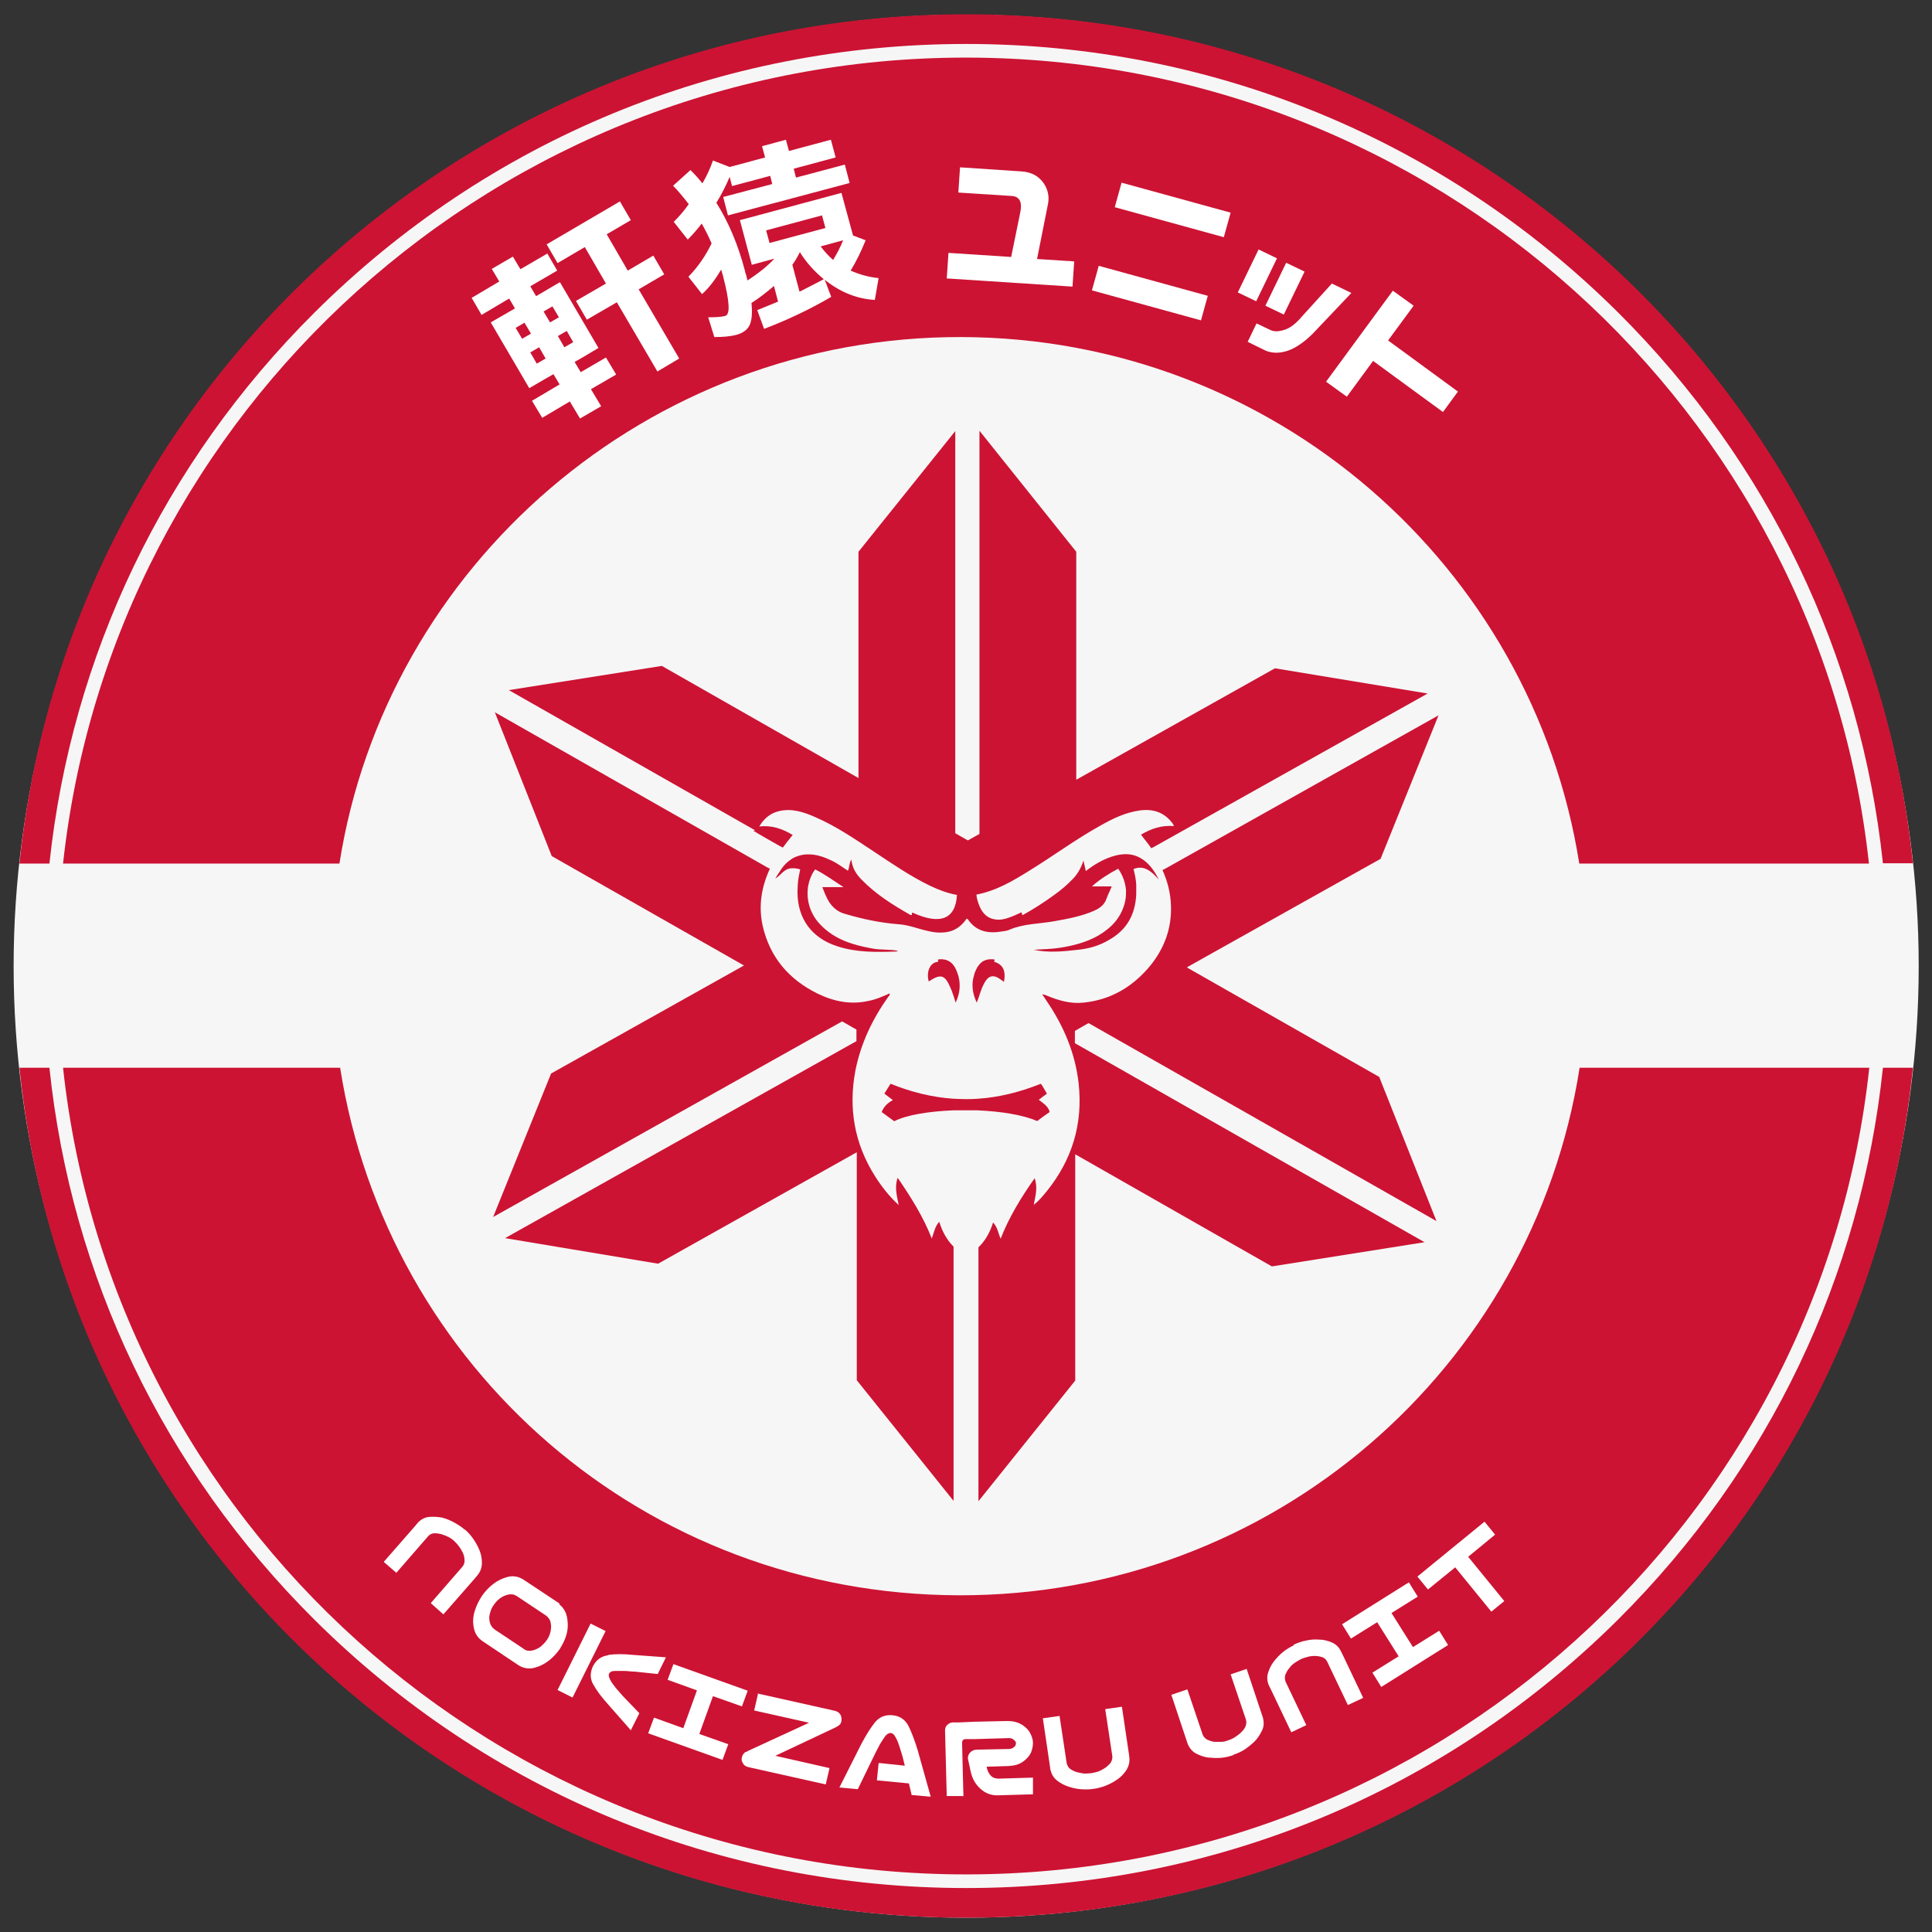
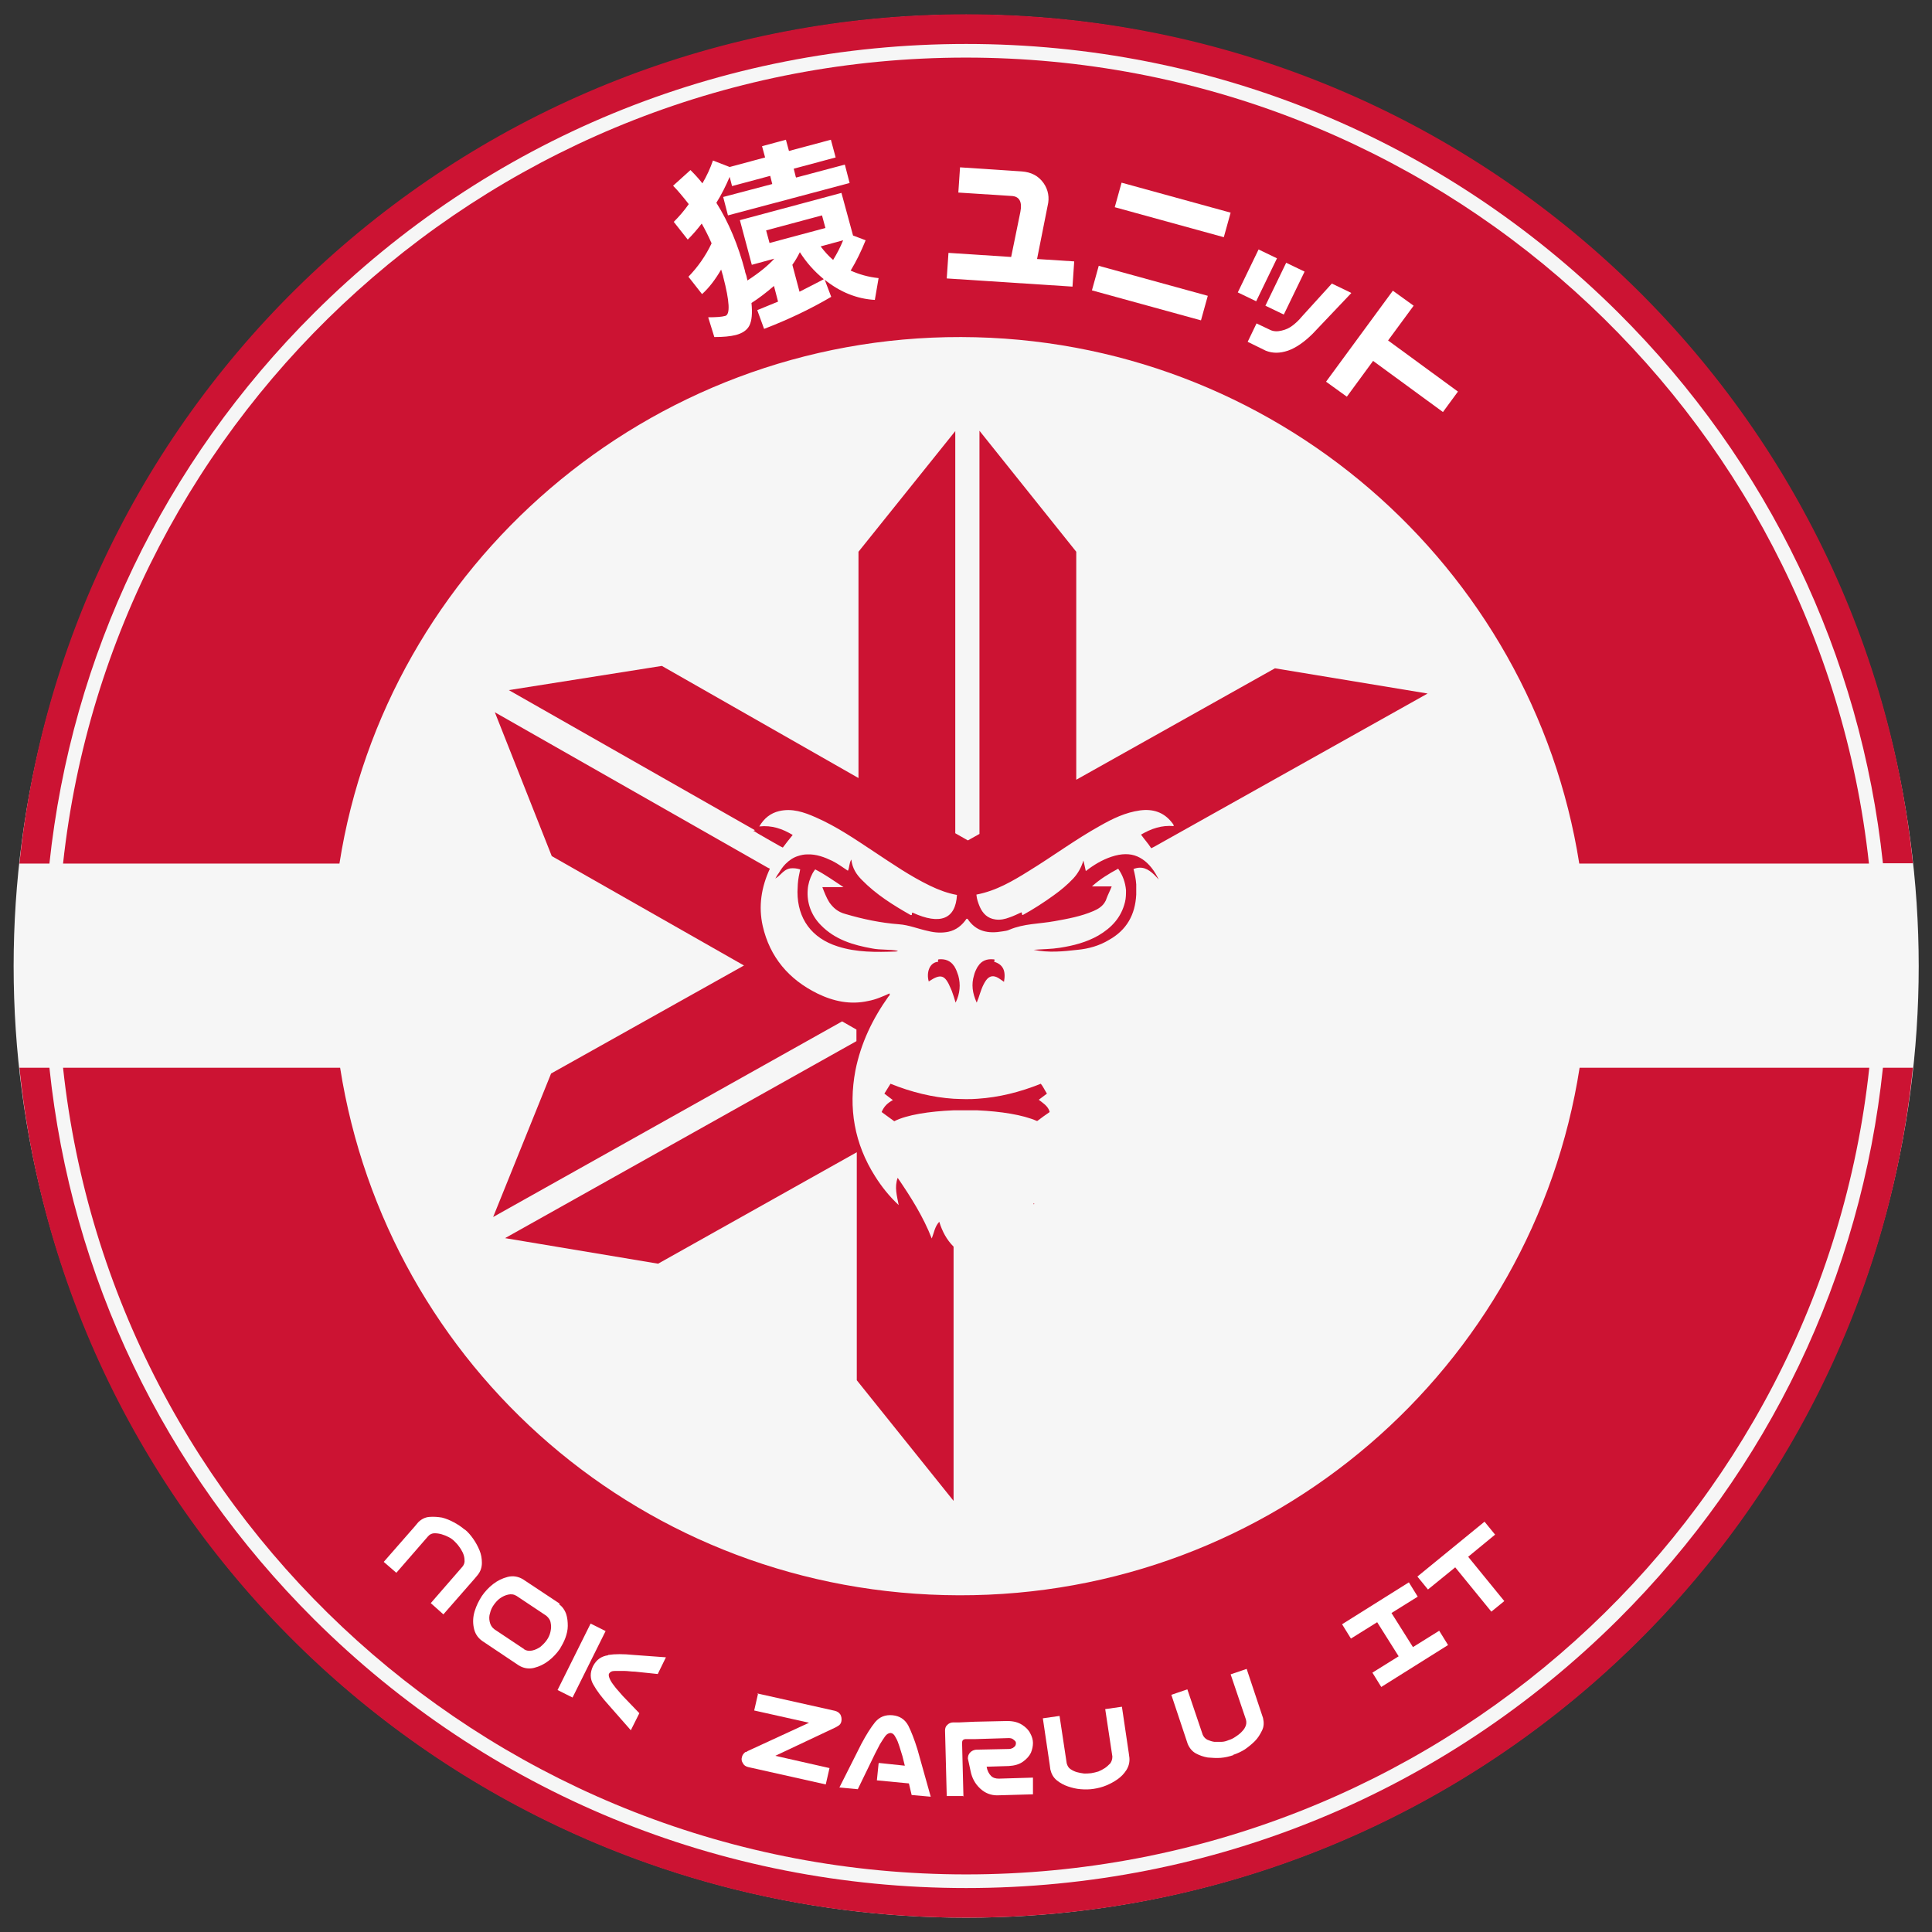
<svg xmlns="http://www.w3.org/2000/svg" version="1.1" viewBox="0 0 566.9 566.9">
  <rect x="0" y="0" width="566.9" height="566.9" fill="#333333" stroke="none" />
  <defs>
    <style>
      .cls-1 {
        fill: #f6f6f6;
      }

      .cls-2 {
        fill: #fff;
      }

      .cls-3 {
        isolation: isolate;
      }

      .cls-4 {
        fill: #cc1333;
      }
    </style>
  </defs>
  <g>
    <g id="Capa_2">
      <ellipse class="cls-1" cx="283.5" cy="283.5" rx="279.5" ry="279.2" />
      <path class="cls-4" d="M548.4,253.4c-14.4-132.8-127.7-236.5-265-236.5S32.9,120.6,18.5,253.4h81.1c13.7-87.4,90.5-154.7,182.4-154.5,91.8.2,167.6,67.2,181.4,154.5h85,0Z" />
      <path class="cls-4" d="M283.5,550c137.3,0,250.7-103.8,265-236.7h-85c-13.7,88-90,155-182.1,154.8-92.3-.2-167.8-66.9-181.6-154.8H18.5c14.3,132.9,127.7,236.7,265,236.7h0Z" />
      <path class="cls-4" d="M559.7,313.3h-7.2c-6.4,61.1-33.4,117.8-77.7,161.9-51.1,50.8-119,78.8-191.3,78.8s-140.2-28-191.3-78.8c-44.3-44.1-71.3-100.7-77.7-161.9H5.7c14.3,140.1,133.2,249.4,277.8,249.4s263.5-109.3,277.8-249.4h-1.6Z" />
      <path class="cls-4" d="M14.5,253.4c6.5-61,33.5-117.6,77.7-161.6C143.3,40.9,211.2,12.9,283.5,12.9s140.2,28,191.3,78.8c44.2,44,71.2,100.6,77.7,161.6h8.8C546.8,113.4,428,4.2,283.5,4.2S20.1,113.4,5.7,253.4h8.8Z" />
      <g class="cls-3">
        <g class="cls-3">
          <path class="cls-2" d="M136.4,448.8c1,.8,1.8,1.8,2.5,2.8.7,1,1.3,2.1,1.8,3.3.5,1.2.7,2.4.7,3.7,0,1.3-.4,2.5-1.2,3.5l-1,1.2-9.1,10.4-3.7-3.3,9.3-10.7c.5-.6.7-1.3.6-2,0-.7-.2-1.4-.5-2.1-.3-.6-.7-1.3-1.1-1.8-.4-.6-.9-1.1-1.4-1.6-.5-.5-1.1-.9-1.7-1.2-.6-.3-1.3-.6-2-.8-.7-.2-1.4-.3-2.1-.3-.7,0-1.4.3-1.9.9l-9.3,10.7-3.7-3.2,9.1-10.4,1-1.2c.9-.9,2-1.5,3.3-1.6s2.5,0,3.7.2c1.2.3,2.4.8,3.5,1.4,1.1.6,2.2,1.3,3.1,2.1Z" />
        </g>
      </g>
      <g class="cls-3">
        <g class="cls-3">
          <path class="cls-2" d="M164,470.7c1,.7,1.7,1.7,2.1,2.8.4,1.2.5,2.4.5,3.6,0,1.2-.3,2.4-.7,3.5-.4,1.1-1,2.2-1.6,3.2-.9,1.3-2,2.5-3.3,3.5-1.3,1-2.7,1.7-4.3,2.1-1.6.4-3.2.1-4.6-.8l-10.6-7.1c-1.4-1-2.2-2.3-2.5-4-.3-1.6-.2-3.2.3-4.8.5-1.6,1.2-3,2.1-4.4.9-1.3,2-2.5,3.3-3.5,1.3-1,2.7-1.7,4.3-2.1,1.6-.4,3.2-.1,4.6.8l.6.4,9.5,6.3.6.4ZM153.7,483.9c.8.5,1.6.6,2.5.4.9-.2,1.7-.6,2.4-1.1.7-.6,1.3-1.2,1.8-1.9.5-.7.9-1.5,1.1-2.4.2-.9.3-1.7.1-2.6-.1-.9-.6-1.6-1.3-2.2l-8.7-5.8c-.8-.5-1.6-.6-2.5-.4-.9.2-1.7.6-2.4,1.1-.7.5-1.3,1.2-1.8,1.9-.5.7-.9,1.5-1.1,2.4-.3.9-.3,1.7-.1,2.6.2.9.6,1.6,1.4,2.2l8.7,5.8Z" />
        </g>
      </g>
      <g class="cls-3">
        <g class="cls-3">
          <path class="cls-2" d="M177.7,478.6l-9.7,19.5-4.4-2.2,9.7-19.5,4.4,2.2ZM178.5,485.6c2-.3,4.4-.3,7.4,0l9.5.7-2.4,4.9-6.7-.7c-1.1,0-2.1-.2-3.1-.2-1,0-1.9,0-2.8,0-.9,0-1.4.3-1.7.8-.2.5,0,1.1.4,1.9.4.8,1,1.5,1.6,2.3.6.7,1.3,1.5,2,2.3l4.9,5.1-2.5,5-6.5-7.4c-2-2.2-3.5-4.2-4.5-6-1-1.7-1-3.5-.1-5.4,1-1.9,2.4-2.9,4.4-3.2Z" />
        </g>
      </g>
      <g class="cls-3">
        <g class="cls-3">
-           <path class="cls-2" d="M191.9,504l8.6,3.1,4-11.1-8.6-3.1,1.7-4.6,21.8,7.8-1.7,4.6-8.5-3-4,11.1,8.5,3-1.7,4.6-21.8-7.8,1.7-4.6Z" />
-         </g>
+           </g>
      </g>
      <g class="cls-3">
        <g class="cls-3">
          <path class="cls-2" d="M222.2,496.9l22.8,5.1c.7.2,1.2.5,1.6,1.1.3.6.4,1.2.3,1.9-.1.7-.5,1.2-1.1,1.5-.2.1-.3.2-.5.3l-17.8,8.4,15.9,3.6-1.1,4.8-22.8-5.1c-.7-.2-1.2-.5-1.5-1.1-.4-.6-.5-1.2-.3-1.8.1-.6.5-1.1,1-1.5h0s.2,0,.2,0c.2-.1.4-.2.5-.3l18-8.3-16.1-3.6,1.1-4.8Z" />
        </g>
      </g>
      <g class="cls-3">
        <g class="cls-3">
          <path class="cls-2" d="M257.9,517.3l7.6.8-.7-2.8c-.3-1-.6-2-.9-2.9-.3-.9-.6-1.8-1.1-2.6-.4-.8-.8-1.2-1.4-1.3-.6,0-1.2.3-1.7,1-.5.7-1,1.5-1.5,2.3-.5.9-.9,1.8-1.4,2.7l-5.1,10.5-5.4-.5,6.5-12.9c1.4-2.6,2.7-4.7,4-6.3,1.3-1.5,2.9-2.2,5.1-2,2.1.2,3.6,1.2,4.6,3,.9,1.8,1.8,4.1,2.7,7l3.9,13.9-5.6-.5-.8-3.4-9.4-.9.5-4.9Z" />
        </g>
      </g>
      <g class="cls-3">
        <g class="cls-3">
          <path class="cls-2" d="M282.8,527h-5c0,.1-.5-19.2-.5-19.2,0-.7.2-1.3.7-1.7.5-.5,1.1-.7,1.7-.7h1.8s4.5-.2,4.5-.2l9.1-.2c.1,0,.3,0,.4,0h.2c1.7,0,3.1.4,4.2,1.1s1.9,1.5,2.4,2.5c.5.9.8,1.9.8,2.8,0,1-.2,1.9-.6,2.9-.5,1-1.2,1.8-2.3,2.6-1.1.8-2.5,1.2-4.2,1.3l-6.5.2c.2,1.2.7,2.1,1.3,2.7.6.6,1.4.8,2.3.8l10-.3v4.9c.1,0-10.5.3-10.5.3-1.8,0-3.5-.6-5-2-1.5-1.4-2.4-3.1-2.8-5.1-.5-2.2-.7-3.4-.8-3.7,0-.7.2-1.3.7-1.8.5-.5,1-.7,1.7-.8l9.7-.2c.5,0,.8-.2,1.1-.3.3-.2.5-.4.7-.6.1-.2.2-.5.2-.7,0-.2,0-.5-.2-.7-.2-.2-.4-.4-.7-.6-.3-.2-.7-.3-1.2-.3l-9.9.3h-2.9c-.6.1-.9.4-.9,1.1l.4,15.8Z" />
        </g>
      </g>
      <g class="cls-3">
        <g class="cls-3">
          <path class="cls-2" d="M320.9,524.9c-1.3.2-2.5.2-3.8.1-1.3-.1-2.5-.4-3.7-.8-1.2-.4-2.3-1-3.3-1.8-1-.8-1.6-1.9-1.9-3.2l-.2-1.5-2-13.5,4.9-.7,2.1,13.9c.2.7.5,1.3,1.1,1.7.6.4,1.2.7,1.9.9.7.2,1.4.3,2.1.4.7,0,1.4,0,2.1-.1.7-.1,1.4-.3,2.1-.5.7-.3,1.3-.6,1.9-1,.6-.4,1.1-.9,1.6-1.4.4-.6.6-1.2.6-2l-2.1-13.9,4.9-.7,2,13.5.2,1.5c.1,1.3-.2,2.5-.9,3.6-.7,1.1-1.6,2-2.6,2.7-1,.7-2.1,1.3-3.3,1.8-1.2.5-2.4.8-3.7,1Z" />
        </g>
      </g>
      <g class="cls-3">
        <g class="cls-3">
          <path class="cls-2" d="M361.9,515c-1.2.4-2.4.7-3.7.8-1.3.1-2.5,0-3.8-.1-1.2-.2-2.4-.6-3.5-1.2s-1.9-1.6-2.4-2.8l-.5-1.5-4.3-12.9,4.7-1.6,4.5,13.3c.3.7.8,1.2,1.4,1.5.7.3,1.3.5,2,.6.7,0,1.4,0,2.1,0,.7,0,1.4-.2,2.1-.5.7-.2,1.3-.5,1.9-.9.6-.4,1.2-.8,1.7-1.3.5-.5,1-1,1.3-1.7.3-.6.4-1.3.2-2.1l-4.5-13.3,4.7-1.6,4.3,12.9.5,1.5c.3,1.3.3,2.5-.3,3.7s-1.2,2.2-2.1,3.1-1.9,1.7-2.9,2.4c-1.1.7-2.2,1.2-3.4,1.6Z" />
        </g>
      </g>
      <g class="cls-3">
        <g class="cls-3">
-           <path class="cls-2" d="M379.6,482.6c1.1-.5,2.3-1,3.6-1.2,1.2-.3,2.5-.4,3.8-.3,1.3,0,2.5.3,3.7.8,1.2.5,2.1,1.3,2.7,2.5l.7,1.4,5.9,12.4-4.5,2.1-6.1-12.8c-.4-.7-.9-1.1-1.6-1.3-.7-.2-1.4-.3-2.1-.3s-1.4.1-2.1.3-1.4.4-2,.7-1.2.7-1.8,1.1c-.6.4-1.1.9-1.5,1.5-.5.5-.8,1.2-1.1,1.8-.3.7-.2,1.4,0,2.1l6.1,12.8-4.4,2.1-5.9-12.4-.7-1.4c-.5-1.2-.6-2.5-.2-3.7.4-1.2.9-2.3,1.7-3.3.8-1,1.6-1.9,2.6-2.7,1-.8,2.1-1.5,3.2-2Z" />
-         </g>
+           </g>
      </g>
      <g class="cls-3">
        <g class="cls-3">
          <path class="cls-2" d="M402.7,490.8l7.7-4.8-6.3-10-7.7,4.8-2.6-4.2,19.6-12.3,2.6,4.2-7.7,4.8,6.3,10,7.7-4.8,2.6,4.2-19.6,12.3-2.6-4.2Z" />
        </g>
      </g>
      <g class="cls-3">
        <g class="cls-3">
          <path class="cls-2" d="M415.9,462.6l19.7-16.1,3.1,3.8-7.9,6.5,10.6,13-3.8,3.1-10.6-13-8,6.5-3.1-3.8Z" />
        </g>
      </g>
      <g class="cls-3">
        <g class="cls-3">
-           <path class="cls-2" d="M160.1,111.1l-4.8,2.8-11.3-19.3,7.1-4.1-1.7-2.9-8.1,4.8-2.9-5,8.1-4.8-2.2-3.7,6.2-3.6,2.2,3.7,7.9-4.6,2.9,5-7.9,4.6,1.7,2.9,7-4.1,11.3,19.3-4.7,2.8-2.3,1.3,1.8,3,7.4-4.3,3,5-7.4,4.3,3,5-6.2,3.6-3-5-8.1,4.8-3-5,8.1-4.8-1.8-3-2.3,1.3ZM155.8,97.9l-1.9-3.2-2.6,1.5,1.9,3.2,2.6-1.5ZM157.5,106.7l2.6-1.5-1.9-3.3-2.6,1.5,1.9,3.3ZM161.4,94.6l2.6-1.5-1.9-3.2-2.6,1.5,1.9,3.2ZM178,68.7l6.2,10.7,7.5-4.4,3.2,5.5-7.5,4.4,11.9,20.3-6.4,3.8-11.9-20.3-8.8,5.1-3.2-5.5,8.8-5.1-6.2-10.7-8,4.7-3.2-5.5,21.5-12.6,3.2,5.5-7,4.1ZM163.7,98.6l1.9,3.3,2.6-1.5-1.9-3.3-2.6,1.5Z" />
-         </g>
+           </g>
      </g>
      <g class="cls-3">
        <g class="cls-3">
          <path class="cls-2" d="M233.6,52.1l14.3-3.8,1.4,5.4-35.7,9.5-1.4-5.4,14.4-3.8-.6-2.4-11.2,3-.7-2.7c-1.1,2.6-2.4,5.2-3.9,7.6,3.6,5.7,6.4,12.4,8.4,20,0,.3.2.8.4,1.4.1.6.3,1.1.3,1.4,3.4-2.2,6-4.3,7.9-6.4l-6.6,1.8-3.5-13.1,29.8-8,3.4,12.5,3.7,1.4c-1.3,3.2-2.7,6.1-4.4,8.9,2.5,1.1,5.2,1.9,8.2,2.2l-1.1,6.4c-5.3-.3-10.2-2.3-14.7-5.9l1.9,5c-6.3,3.7-12.9,6.8-19.7,9.4l-2-5.5c2.9-1.2,4.9-2,6.1-2.5l-1.2-4.6c-2.2,1.9-4.4,3.6-6.6,5,.3,3,.1,5.2-.6,6.6-.7,1.4-2.1,2.3-4,2.8-1.6.4-3.7.6-6.3.6l-1.8-5.8c2.2,0,3.9-.1,5-.4,1.5-.4,1.3-4.2-.6-11.5,0-.3-.2-.6-.3-1.1-.1-.4-.2-.7-.3-1-1.7,2.9-3.5,5.3-5.6,7.2l-4-5.1c2.7-2.8,5-6,6.8-9.8-1-2.3-2-4.2-2.9-5.8-1.3,1.7-2.7,3.3-4.1,4.7l-4.1-5.2c1.5-1.5,3-3.2,4.4-5.2-1.8-2.3-3.3-4.1-4.6-5.4l5.1-4.6c1.3,1.3,2.5,2.6,3.5,3.9,1.3-2.2,2.3-4.4,3.1-6.7l4.9,1.9,10.4-2.8-.9-3.3,7-1.9.9,3.3,12.3-3.3,1.4,5.2-12.3,3.3.6,2.4ZM225.8,71.3l16.4-4.4-1-3.7-16.4,4.4,1,3.7ZM241.7,81.9c-2.8-2.3-5.1-4.9-7-7.9-.7,1.4-1.4,2.6-2.2,3.7l2.1,7.9c3.3-1.7,5.7-2.9,7-3.6ZM244.5,76.2c1.1-1.8,2.1-3.7,2.9-5.7l-6.6,1.8c1.2,1.6,2.5,3,3.7,4Z" />
        </g>
      </g>
      <g class="cls-3">
        <g class="cls-3">
          <path class="cls-2" d="M278.3,74.2l18.4,1.2,2.7-13.2c.6-3-.3-4.6-2.6-4.7l-15.6-1,.5-7.4,18.1,1.2c2.8.2,4.9,1.3,6.4,3.4,1.4,2,1.8,4.3,1.2,6.7l-3.1,15.6,10.9.7-.5,7.4-36.9-2.4.5-7.4Z" />
        </g>
      </g>
      <g class="cls-3">
        <g class="cls-3">
          <path class="cls-2" d="M322.4,78l32,8.8-2,7.2-32-8.8,2-7.2ZM329.1,53.6l32,8.8-2,7.2-32-8.8,2-7.2Z" />
        </g>
      </g>
      <g class="cls-3">
        <g class="cls-3">
          <path class="cls-2" d="M374.7,75.8l-6.1,12.6-5.4-2.6,6.1-12.6,5.4,2.6ZM396.5,86l-11.3,11.9c-2.5,2.5-5,4.2-7.3,5-2.4.8-4.5.8-6.5,0l-5.3-2.6,2.6-5.4,4,1.9c1,.5,2.2.5,3.4.2,1.3-.3,2.3-.8,3.2-1.5.9-.7,1.8-1.5,2.6-2.5l8.9-9.8,5.6,2.7ZM382.8,79.7l-6.1,12.6-5.4-2.6,6.1-12.6,5.4,2.6Z" />
        </g>
      </g>
      <g class="cls-3">
        <g class="cls-3">
          <path class="cls-2" d="M414.8,89.7l-7.5,10.2,20.5,15-4.4,6-20.5-15-7.7,10.5-6.1-4.4,19.6-26.7,6.1,4.4Z" />
        </g>
      </g>
      <path class="cls-4" d="M303.4,353.4c0,0,0-.1.1-.2,0,0-.2-.1-.2-.2,0,.1-.1.3.1.4h0Z" />
-       <path class="cls-4" d="M348.5,283.7l56.6-31.7,17-42.1h0l-80.2,45-.8.4c1.5,3.3,2.4,6.8,2.5,10.6.2,6.6-2,12.5-6.2,17.6-5.1,6.1-11.5,9.9-19.5,10.7-3.7.4-7.2-.6-10.6-2-.4-.2-.9-.4-1.5-.4.4.5.8,1.1,1.1,1.6,5.1,7.4,8.6,15.5,9.6,24.5,1.3,11.9-1.9,22.4-9.4,31.7-1.1,1.3-2.1,2.6-3.5,3.7,0,0,0,.1-.1.2-.2,0-.1-.2-.1-.4.5-2.4,1.1-4.7.2-7.4-4,5.7-7.5,11.4-10,17.8-.7-1.7-.9-3.4-2.2-4.8-.9,2.9-2.3,5.4-4.3,7.3v74.5h0s28.4-35.4,28.4-35.4v-66.4l57.7,32.9,44.8-7.1-102.6-58.4v-3.6l4-2.3,102.1,58.1h0l-16.8-42.3-56.4-32.1h0Z" />
      <path class="cls-4" d="M221,243.9h.3c0,.1,7.6,4.4,7.6,4.4l.8.4c.9-1.2,1.9-2.5,2.9-3.7-3-1.8-6.1-2.9-9.8-2.5,1.4-2.4,3.3-3.9,5.8-4.5,3.8-.9,7.3.3,10.7,1.8,6.2,2.7,11.7,6.5,17.3,10.2,5.3,3.5,10.5,7.1,16.3,9.9,2.5,1.2,5.1,2.2,7.9,2.7-.4,7.1-4.9,8.9-13,5.2-.4,0-.1.5-.3.7-.1,0-.2,0-.3,0-5.1-2.9-10.1-6-14.3-10.3-1.6-1.6-2.8-3.4-3.1-6-.7,1.2-.5,2.3-1,3.3-1.5-1-3-2.1-4.6-2.9-2.3-1.1-4.7-2-7.3-1.9-1,0-1.9.2-2.8.5-1.3.4-2.5,1.2-3.6,2.3-.8.8-1.4,1.7-2,2.7-.4.5-.7,1.1-1,1.6.6-.4,1.1-.8,1.6-1.3.8-.8,1.6-1.5,2.8-1.7,1-.1,1.9,0,2.9.3-.3,1.4-.6,2.8-.7,4.3,0,.8-.1,1.5-.1,2.3,0,7.9,4.2,13.6,11.8,16,5.6,1.8,11.3,1.7,17.1,1.5.2,0,.4-.1.6-.2-2.5-.5-5.1-.2-7.6-.7-5.6-1-10.9-2.6-15-6.8-2.9-2.9-4.2-6.7-3.9-10.4.1-1.6.6-3.3,1.4-4.8.2-.4.5-.8.8-1.2,2.9,1.5,5.4,3.3,8.3,5.2h-6.2c.6,1.6,1.2,3.1,2,4.4,1.1,1.6,2.5,2.9,4.8,3.5,5.1,1.5,10.3,2.6,15.6,3,3,.2,5.8,1.4,8.7,2,2,.5,4,.6,5.9.2,2.3-.5,4-1.9,5.3-3.8.1,0,.3,0,.3,0,2.5,3.8,6.1,4.4,10.2,3.7.7-.1,1.5-.2,2.1-.5,4.2-1.8,8.8-1.7,13.2-2.5,3.9-.7,7.8-1.4,11.5-3,1.4-.6,2.6-1.4,3.3-2.6.2-.3.4-.7.5-1.1.4-1.1,1-2.2,1.5-3.5h-5.8c2.3-2.1,4.9-3.7,7.7-5.2,1.4,2,2.1,4.1,2.3,6.3,0,1.1,0,2.3-.3,3.5-1.1,4.5-3.9,7.5-7.8,9.8-3.5,2-7.4,3-11.3,3.6-2.5.4-5.1.4-7.7.6,4.3.9,8.6.5,12.9,0,3.2-.3,6.4-1.2,9.2-2.9,5.2-2.9,7.7-7.4,8-13.3,0-1,0-2,0-3-.1-1.5-.4-3-.8-4.5,2.5-1,4.3,0,6,1.6.5.5.9.9,1.4,1.5-.3-.6-.6-1.2-.9-1.7-1.5-2.5-3.3-4.2-5.4-5.1-2.1-.9-4.6-.9-7.6.1-2.7.9-5.2,2.4-7.5,4.2-.2-1.1-.5-2.1-.7-3.1-.6,2-1.6,3.8-3,5.3-1.7,1.8-3.6,3.4-5.7,4.9-2.9,2.1-6,4.1-9.1,5.8-.4-.1-.1-.5-.4-.8-1.1.5-2.3,1.1-3.5,1.5-1.3.5-2.7.8-4.1.6-2.3-.3-3.7-1.7-4.6-3.7-.5-1.2-.9-2.3-1-3.6,5.8-1.1,10.7-4,15.5-7,7-4.3,13.6-9.2,20.8-13.2,3.7-2.1,7.4-3.9,11.7-4.5,3.8-.5,7,.5,9.4,3.6.2.3.5.5.5,1-3.5-.3-6.5.7-9.6,2.5,1,1.4,2.1,2.6,3,4l.8-.4,80.3-45-44.8-7.4-58.3,32.7v-66.9l-28.4-35.5h0v118.3l-3.4,1.9-3.7-2.1v-118l-28.4,35.4v66.4l-57.7-32.9-44.9,7.1h0c0,0,72.2,41.1,72.2,41.1h0Z" />
      <path class="cls-4" d="M273.4,363.4c-2.5-6.4-6.1-12.1-10-17.8-1,2.8-.2,5.3.3,8-2.8-2.6-5-5.4-6.9-8.4-6.1-9.6-7.9-20-5.8-31.1,1.6-8,5-15.1,9.7-21.7.2-.2.5-.4.3-.9-2,.9-4,1.8-6.2,2.2-5.3,1.2-10.3.1-15-2.2-8.3-4.1-13.9-10.6-16-19.8-1.3-5.8-.4-11.4,2.1-16.8l-.8-.4-79.9-45.5,16.7,42.2,56.4,32.1-56.6,31.7-17,42.1,102.4-57.4,4.2,2.4v3.4l-103.1,57.8h0c0,0,44.9,7.5,44.9,7.5l58.3-32.7v66.9l28.4,35.4v-74.6c-2-2-3.3-4.4-4.2-7.3-1.3,1.4-1.5,3.1-2.2,4.9h0Z" />
      <path class="cls-4" d="M304.4,328.9c1.2-.9,2.4-1.8,3.6-2.6-.2-.9-.7-1.5-1.3-2.1-.6-.5-1.2-1-1.9-1.5.8-.6,1.6-1.2,2.4-1.8-.7-1.1-1.2-2.2-1.8-2.9-6.2,2.5-12.4,4-18.5,4.4-2.4.2-4.7.1-7.1,0-6.1-.4-12.3-1.9-18.5-4.4-.5.8-1.1,1.8-1.8,2.9.9.7,1.7,1.3,2.5,1.9-1.5.8-2.6,1.8-3.3,3.5,1.2.9,2.5,1.8,3.7,2.7,3.7-1.9,10.3-2.9,17.3-3.2,2.3,0,4.7,0,7.1,0,6.8.3,13.3,1.3,17.4,3.1h0Z" />
      <path class="cls-4" d="M291.5,281.5c-1.9-.2-3.5.4-4.5,2,0,0,0,.1-.1.1-.5.9-.9,1.7-1.1,2.6-.8,2.6-.5,5.2.8,8,.2-.5.3-.9.5-1.3.6-1.8,1.1-3.6,2.2-5.2,1-1.4,2.2-1.6,3.7-.7.5.3,1,.7,1.6,1.1.6-3.3-.3-5.1-2.9-5.9,0-.2.3-.5,0-.7h0Z" />
      <path class="cls-4" d="M272.5,288c3.6-2.4,4.8-2,6.5,2.1.1.2.2.5.3.7.4,1.1.8,2.3,1.1,3.4,1.3-2.7,1.5-5.3.8-7.9-.3-.9-.6-1.8-1.1-2.6,0-.1-.1-.2-.2-.3-1-1.5-2.6-2.1-4.5-1.9-.4.3,0,.5-.1.7-2.6.2-3.5,3.2-2.8,5.7h0Z" />
    </g>
  </g>
</svg>